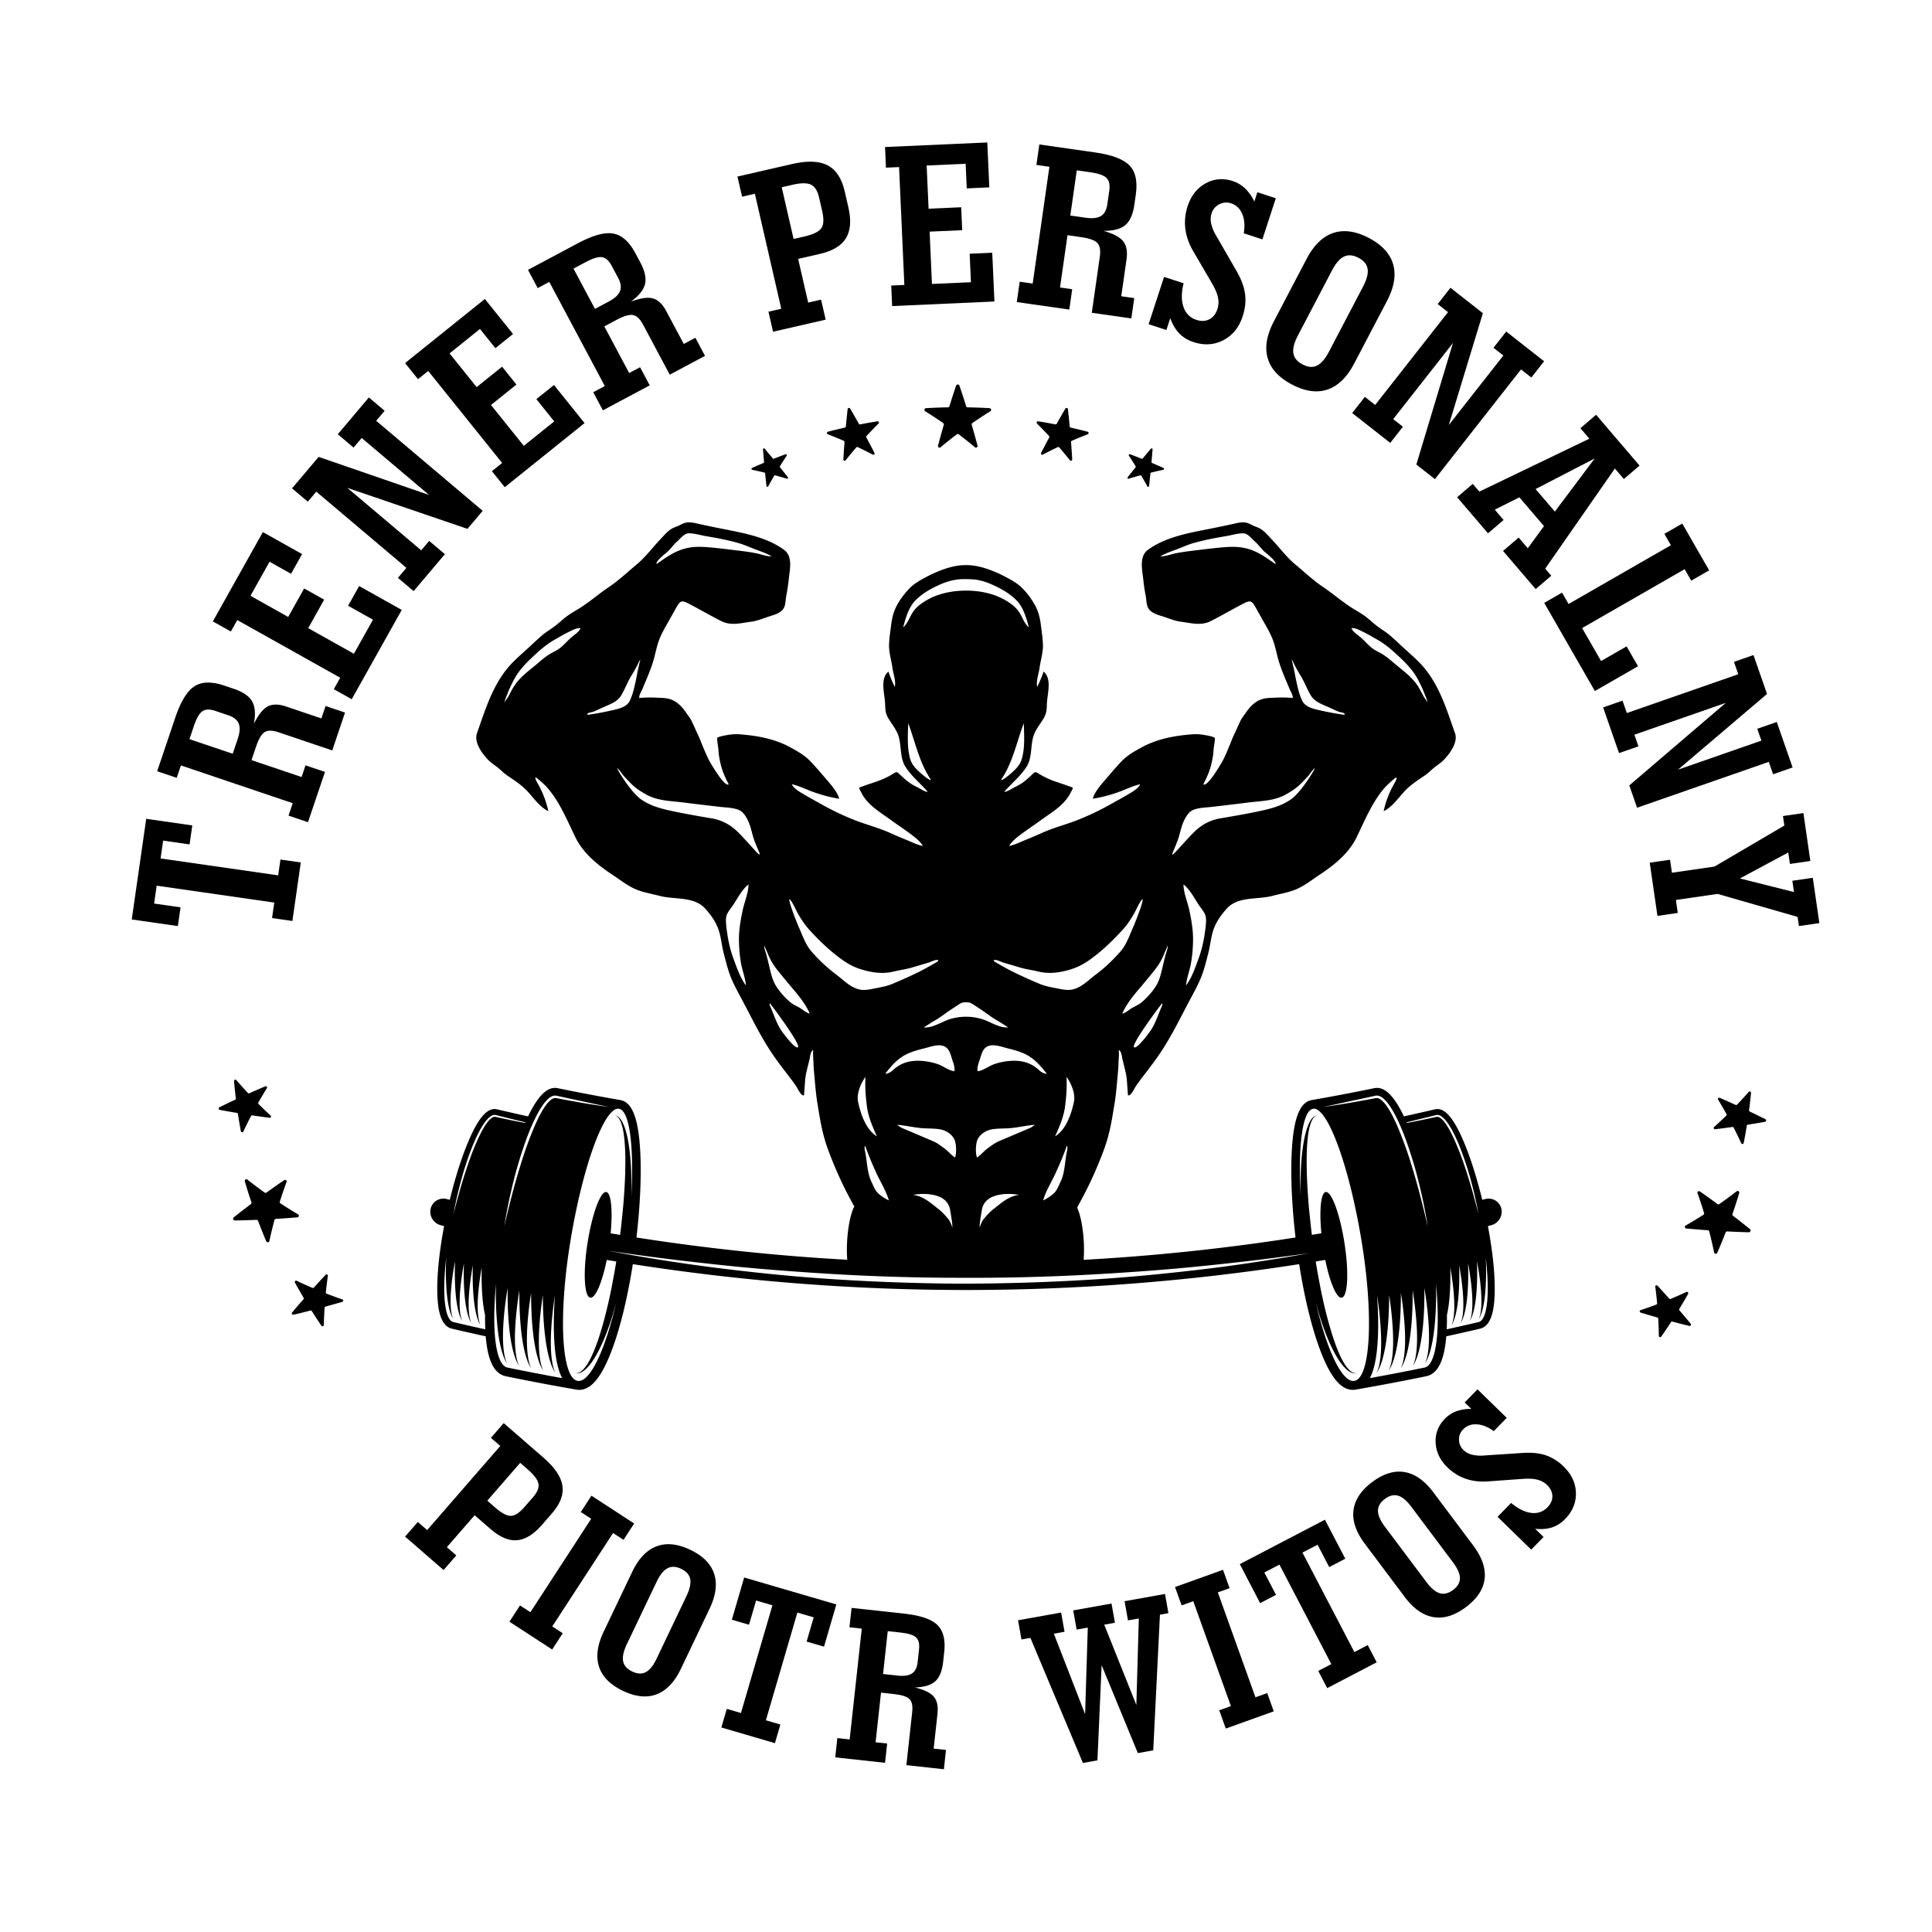
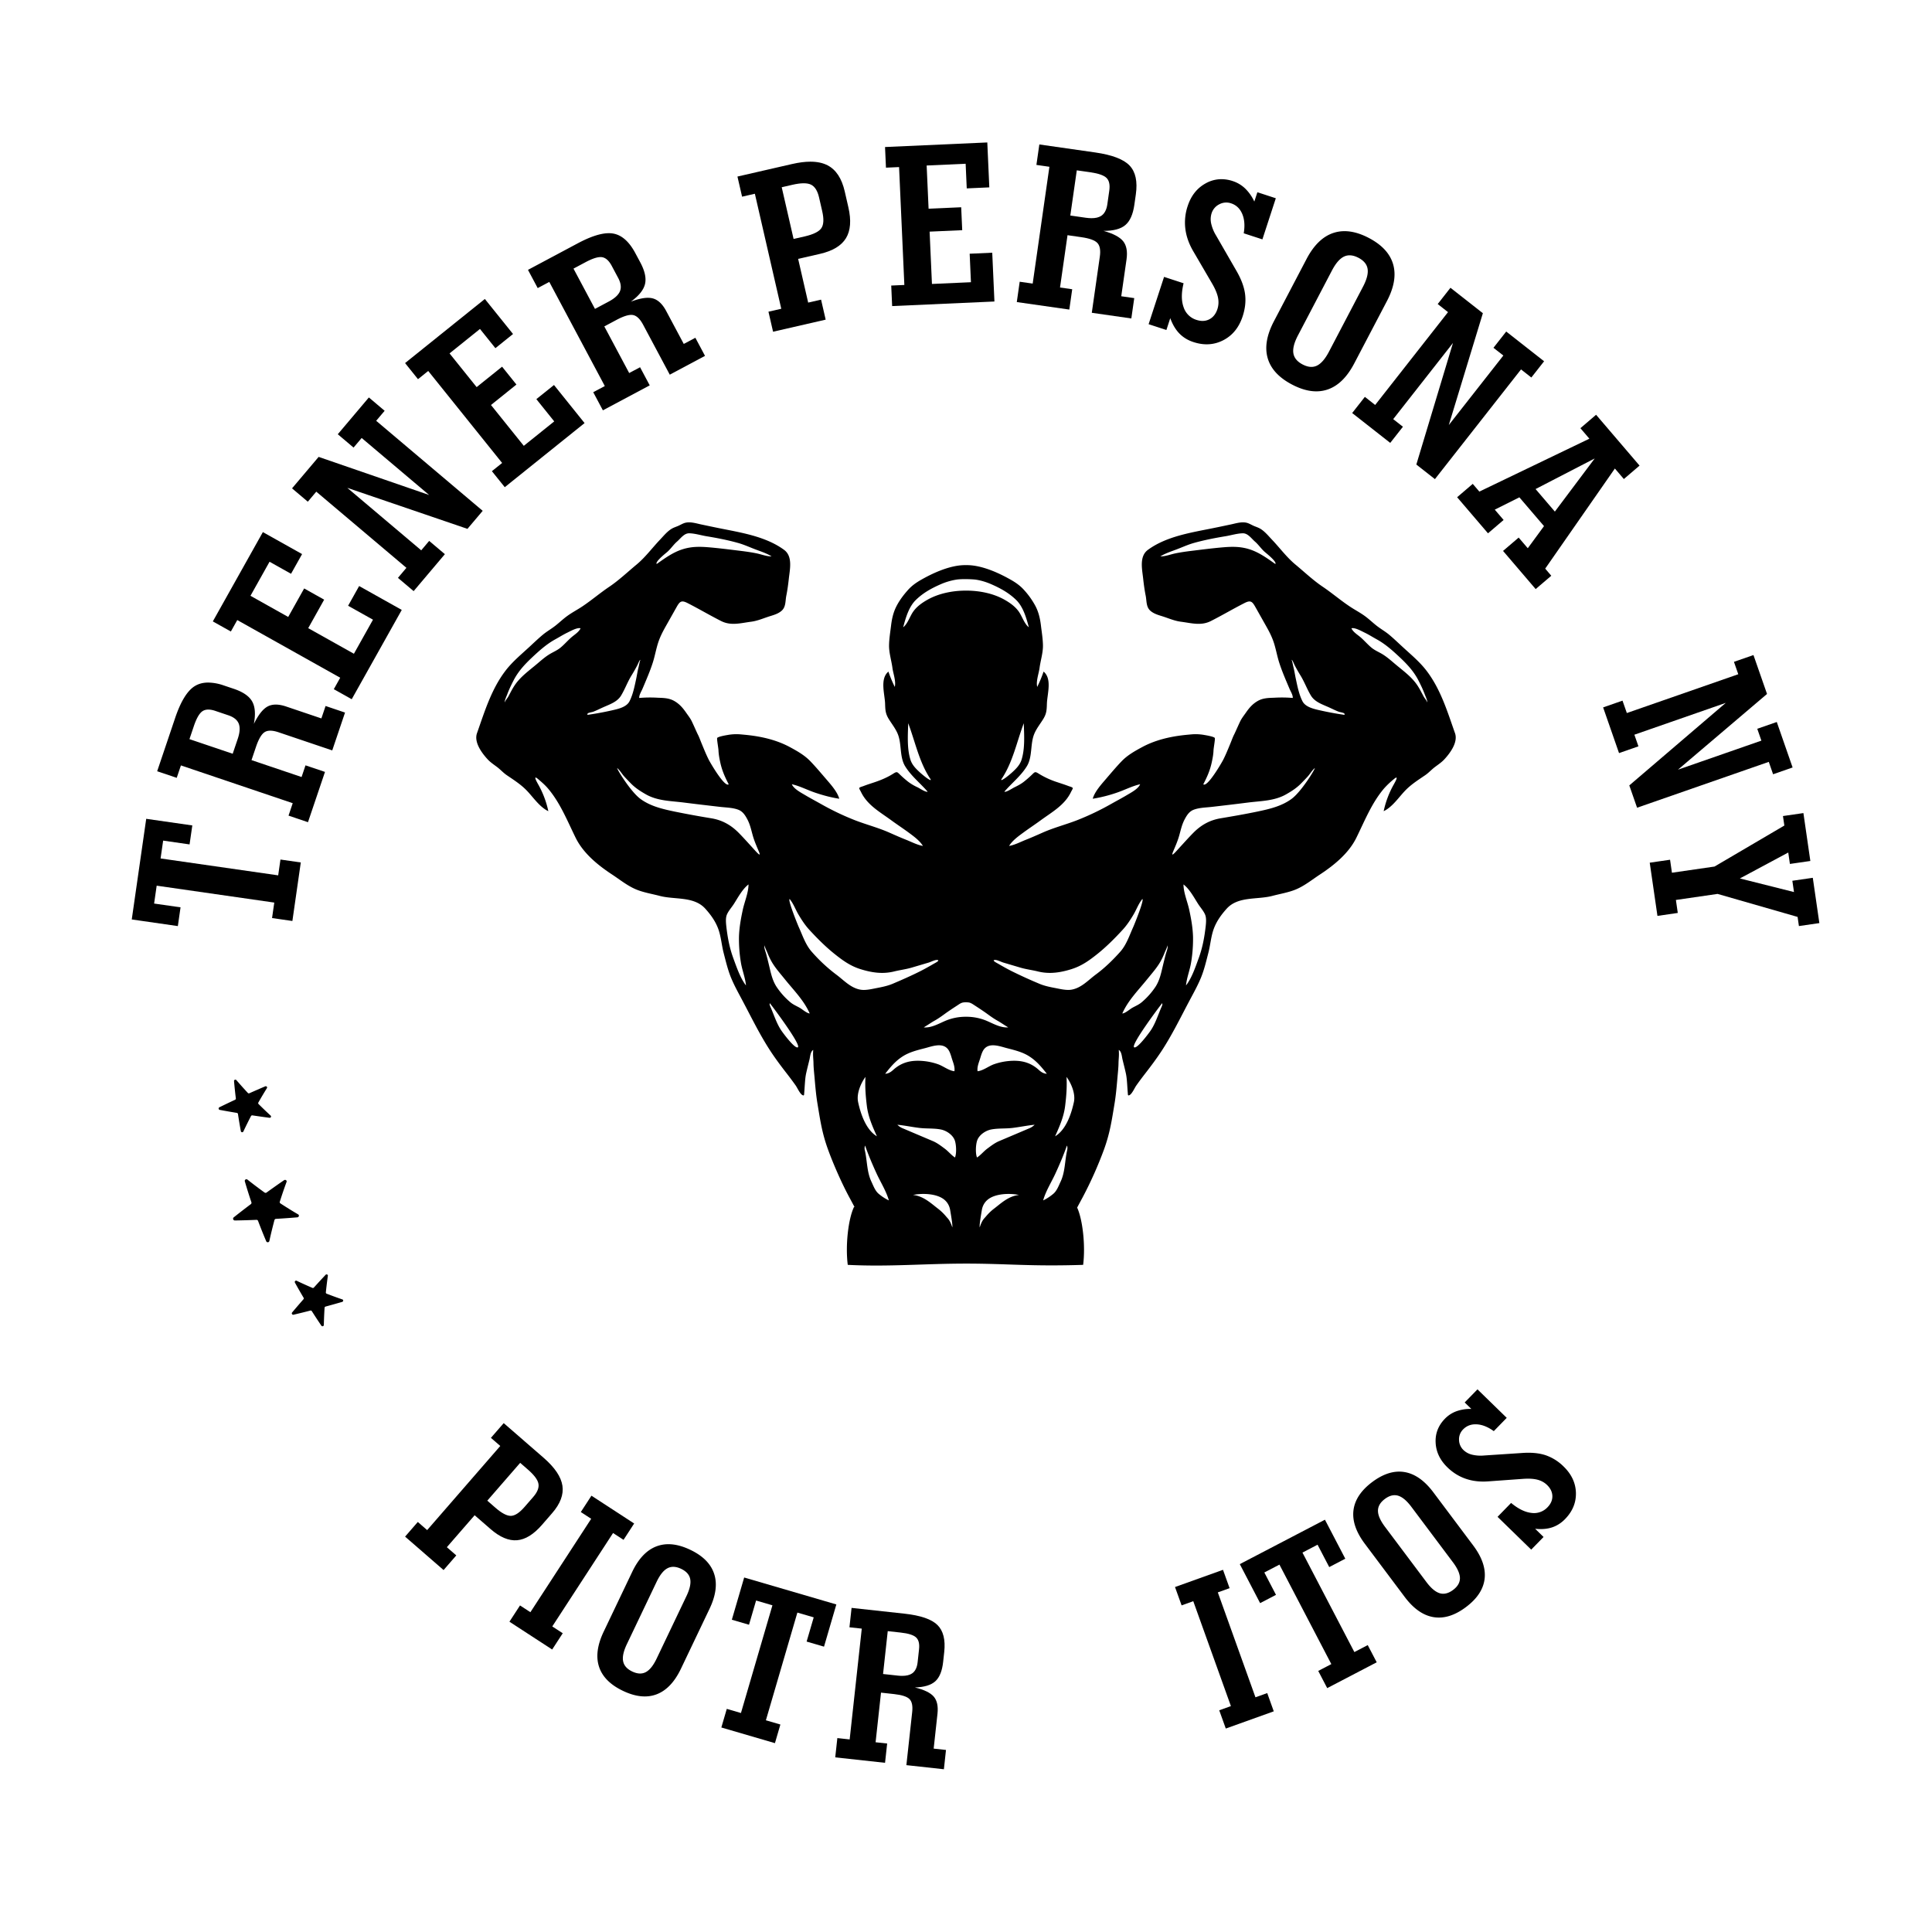
<svg xmlns="http://www.w3.org/2000/svg" width="120" height="120" fill="none">
  <path d="m18.16 57.204-1.262-.182.138-.961-7.304-1.05-.16 1.11 1.642.235-.167 1.165-2.863-.412.898-6.251 2.863.411-.17 1.179-1.641-.236-.16 1.108 7.305 1.05.141-.982 1.263.181-.522 3.635Z" fill="#000" />
  <path d="M12.074 42.63c-.454.296-.851.948-1.192 1.955l-1.12 3.318 1.215.41.26-.772 6.944 2.347-.26.772 1.208.408 1.056-3.123-1.21-.408-.244.725-3.11-1.05.277-.82c.165-.488.345-.794.539-.918.194-.124.483-.12.868.01l3.331 1.125.794-2.35-1.208-.409-.261.772-2.19-.74c-.47-.158-.852-.159-1.147-.002-.295.157-.58.519-.856 1.084.114-.605.078-1.07-.108-1.398-.186-.327-.563-.587-1.132-.78l-.618-.208a3.087 3.087 0 0 0-.978-.183c-.33 0-.617.079-.858.236Zm-.307 3.28.272-.807c.165-.488.343-.797.534-.927s.459-.137.804-.02l.806.272c.34.115.555.29.646.522.091.233.07.548-.065.947l-.311.92-2.686-.908Z" fill="#000" />
  <path d="m13.22 38.597 1.119.627.398-.711 6.394 3.582-.398.712 1.113.623 3.108-5.547-2.647-1.483-.686 1.225 1.546.865-1.185 2.116-2.838-1.59.99-1.77-1.242-.696-.991 1.77-2.344-1.314 1.185-2.115 1.335.748.686-1.224-2.436-1.365-3.108 5.547Z" fill="#000" />
  <path d="m20.98 26.971.98.829.504-.596 4.19 3.541-6.863-2.366-1.652 1.954.98.829.526-.623 5.598 4.73-.526.624.975.823 1.94-2.295-.975-.824-.494.585-4.591-3.88 7.462 2.547.947-1.12-6.616-5.592.526-.622-.98-.828-1.93 2.284Z" fill="#000" />
  <path d="m25.159 22.55.803 1.001.636-.51 4.59 5.714-.636.51.8.995 4.957-3.982-1.9-2.365-1.095.878 1.11 1.382-1.89 1.518-2.038-2.536 1.58-1.27-.891-1.11-1.58 1.269-1.683-2.094 1.89-1.519.958 1.194 1.095-.88-1.75-2.176-4.956 3.982Z" fill="#000" />
  <path d="m35.884 15.114-3.09 1.648.604 1.132.72-.383 3.448 6.467-.719.383.6 1.126 2.909-1.551-.6-1.126-.676.36-1.545-2.896.763-.407c.455-.242.795-.342 1.021-.299.227.043.436.243.627.602l1.655 3.102 2.189-1.168-.6-1.125-.72.383-1.088-2.039c-.233-.438-.511-.7-.834-.788-.323-.088-.778-.02-1.366.203.498-.363.791-.726.88-1.092.089-.366-.008-.814-.29-1.344l-.308-.575c-.382-.717-.84-1.124-1.373-1.22a1.522 1.522 0 0 0-.273-.023c-.502 0-1.147.21-1.934.63Zm-.263 1.57.75-.4c.455-.242.796-.345 1.024-.31.228.037.428.216.6.537l.4.75c.169.317.207.592.113.824-.093.231-.325.446-.696.644l-.857.457-1.334-2.502Z" fill="#000" />
  <path d="m49.204 10.186-3.4.78.288 1.25.794-.182 1.64 7.144-.796.182.286 1.244 3.268-.75-.286-1.243-.801.184-.623-2.716 1.354-.31c.793-.182 1.331-.507 1.617-.975.285-.468.335-1.107.149-1.918l-.228-.995c-.184-.8-.538-1.338-1.06-1.61-.292-.153-.65-.229-1.071-.229-.336 0-.713.048-1.13.144Zm-.65 1.444.663-.152c.534-.123.92-.125 1.158-.008.238.118.404.382.498.792l.195.85c.113.492.095.847-.054 1.063-.15.216-.494.385-1.033.51l-.69.157-.737-3.212Z" fill="#000" />
  <path d="m54.971 9.132.058 1.282.814-.036.328 7.322-.815.036.057 1.275 6.353-.284-.136-3.031-1.402.063.079 1.77-2.422.108-.145-3.25 2.025-.09-.064-1.424-2.025.09-.12-2.683 2.422-.109.068 1.53 1.402-.063-.125-2.79-6.352.284Z" fill="#000" />
  <path d="m64.373 10.243.807.116-1.038 7.255-.807-.115-.18 1.263 3.262.466.18-1.262-.757-.109.465-3.249.856.123c.51.073.843.193 1 .361.158.168.208.454.15.856l-.498 3.48 2.456.352.181-1.263-.807-.116.328-2.288c.07-.49 0-.867-.208-1.128-.208-.261-.616-.476-1.222-.644.616.002 1.068-.118 1.355-.361.288-.243.475-.661.56-1.256l.092-.645c.115-.805-.014-1.403-.388-1.796-.373-.392-1.086-.664-2.139-.814l-3.466-.496-.182 1.27Zm3.068 3.282-.962-.138.402-2.807.842.12c.51.074.846.192 1.01.356.162.165.217.427.166.787l-.12.842c-.051.355-.183.6-.395.731-.146.091-.341.136-.584.136-.11 0-.23-.009-.36-.027Z" fill="#000" />
  <path d="M74.876 11.395c-.53.294-.898.763-1.108 1.405a3.214 3.214 0 0 0-.142 1.427c.061.475.232.947.511 1.415l1.157 1.982c.188.325.307.611.358.859.05.247.038.486-.036.715-.099.301-.266.512-.502.634s-.502.134-.799.037a1.218 1.218 0 0 1-.8-.79c-.144-.4-.144-.895 0-1.485l-1.213-.396-.96 2.938 1.105.361.24-.735c.144.396.334.714.568.954.235.241.525.418.871.53.67.22 1.29.18 1.862-.118.572-.298.971-.793 1.197-1.485.16-.49.208-.96.144-1.41-.064-.451-.253-.942-.567-1.472l-1.228-2.131a2.432 2.432 0 0 1-.304-.737 1.224 1.224 0 0 1 .022-.638.941.941 0 0 1 .48-.566.916.916 0 0 1 .731-.06c.32.104.55.323.693.655.142.332.174.734.094 1.206l1.16.378.833-2.554-1.145-.374-.19.58a2.719 2.719 0 0 0-.564-.807 2.01 2.01 0 0 0-.78-.467 2.24 2.24 0 0 0-.697-.117 2.01 2.01 0 0 0-.992.266Z" fill="#000" />
  <path d="M82.81 14.471c-.657.221-1.21.76-1.66 1.619l-2.023 3.861c-.452.863-.581 1.627-.389 2.293.192.667.697 1.214 1.513 1.641.816.428 1.552.53 2.207.308.656-.222 1.209-.764 1.66-1.627l2.024-3.861c.45-.858.58-1.62.389-2.285-.19-.665-.694-1.212-1.51-1.64-.538-.281-1.042-.422-1.51-.422-.243 0-.476.038-.7.113Zm-1.904 8.165c-.335-.175-.526-.408-.572-.696-.046-.288.049-.658.286-1.11l2.108-4.025c.237-.453.487-.742.75-.868.264-.126.563-.1.898.074.335.176.525.407.569.694.044.288-.052.657-.29 1.11l-2.108 4.024c-.237.453-.486.742-.747.87a.79.79 0 0 1-.349.08c-.17 0-.351-.052-.545-.153Z" fill="#000" />
  <path d="m89.298 18.884.641.503-4.525 5.766-.64-.503-.788 1.004 2.364 1.855.788-1.003-.603-.473 3.711-4.73-2.275 7.55 1.154.906 5.348-6.814.641.503.792-1.009-2.353-1.847-.792 1.01.614.48-3.388 4.317 2.116-6.945-2.013-1.58-.792 1.01Z" fill="#000" />
  <path d="m98.162 26.596.557.652-6.834 3.286-.41-.48-.97.83 1.917 2.241.97-.829-.549-.641 1.528-.765 1.53 1.788-1.008 1.374-.566-.662-.97.829 2.026 2.37.97-.828-.377-.442 4.327-6.218.558.653.975-.834-2.7-3.158-.974.834Zm-2.785 3.78 3.673-1.9-2.475 3.3-1.198-1.4Z" fill="#000" />
-   <path d="m103.376 33.158.406.707-6.355 3.65-.406-.706-1.107.636 3.146 5.476 2.68-1.54-.709-1.235-1.586.911-1.176-2.047 6.368-3.658.409.713 1.113-.639-1.67-2.907-1.113.639Z" fill="#000" />
  <path d="m107.699 41.108.268.77-6.921 2.41-.269-.77-1.204.42.988 2.838 1.205-.42-.252-.722 5.677-1.977-5.992 5.126.483 1.386 8.18-2.848.268.77 1.212-.422-.983-2.825-1.212.422.256.736-5.181 1.804 5.531-4.703-.842-2.416-1.212.421Z" fill="#000" />
  <path d="m110.743 50.686.086.59-4.337 2.547-2.645.384-.116-.807-1.263.183.479 3.305 1.263-.184-.117-.806 2.588-.376 4.971 1.429.082.568 1.27-.184-.408-2.813-1.27.184.102.701-3.361-.845 3.005-1.61.102.709 1.27-.184-.431-2.975-1.27.184Z" fill="#000" />
  <path d="m30.492 89.307.581.505-4.541 5.225-.581-.505-.79.91 2.39 2.077.79-.91-.586-.51 1.726-1.985.99.86c.58.504 1.127.735 1.643.693.516-.043 1.031-.36 1.547-.953l.632-.728c.51-.586.723-1.155.64-1.706-.083-.55-.47-1.126-1.16-1.727l-2.486-2.16-.795.914Zm.28 4.342-.505-.44 2.042-2.349.485.422c.39.34.608.633.65.88.043.246-.066.52-.327.82l-.54.621c-.313.36-.594.544-.842.55h-.013c-.246 0-.563-.168-.95-.504Z" fill="#000" />
  <path d="m36.075 93.915.645.42-3.776 5.802-.645-.42-.657 1.01 2.654 1.727.657-1.01-.65-.423 3.775-5.802.651.423.66-1.015-2.653-1.727-.661 1.015Z" fill="#000" />
  <path d="M40.777 96.046c-.613.232-1.116.761-1.51 1.587l-1.773 3.716c-.395.83-.49 1.556-.286 2.178.205.622.7 1.12 1.486 1.495s1.484.446 2.094.213c.61-.233 1.114-.764 1.51-1.594l1.773-3.716c.394-.826.49-1.55.286-2.17-.203-.622-.697-1.12-1.483-1.494-.485-.232-.938-.348-1.357-.348-.26 0-.506.045-.74.133Zm-1.509 7.774c-.322-.154-.51-.366-.564-.637-.054-.27.023-.623.23-1.058l1.848-3.873c.208-.435.433-.717.678-.845.244-.129.527-.116.85.038.322.154.508.365.56.635.052.27-.026.622-.233 1.057l-1.848 3.873c-.207.435-.432.717-.674.846a.746.746 0 0 1-.357.089c-.152 0-.315-.042-.49-.125Z" fill="#000" />
  <path d="m45.456 100.604 1.066.311.44-1.504 1.015.297-1.955 6.69-.88-.257-.338 1.156 3.329.973.338-1.157-.9-.263 1.955-6.689 1.015.296-.44 1.504 1.08.316.766-2.622-5.725-1.673-.766 2.622Z" fill="#000" />
  <path d="m52.761 101.074.765.083-.752 6.882-.765-.084-.131 1.198 3.094.338.131-1.198-.718-.078.336-3.082.812.089c.484.053.803.156.956.31.154.154.21.421.169.803l-.361 3.301 2.33.255.13-1.198-.765-.084.237-2.17c.05-.465-.026-.818-.231-1.059-.205-.24-.596-.429-1.174-.569.581-.017 1.004-.145 1.268-.383.264-.239.427-.64.488-1.203l.067-.612c.084-.763-.057-1.324-.422-1.683s-1.046-.592-2.045-.702l-3.287-.359-.132 1.205Zm2.999 3.001-.912-.1.291-2.662.798.088c.484.052.805.154.964.304.159.149.22.395.182.737l-.087.798c-.037.338-.153.572-.35.703-.147.099-.351.148-.611.148-.086 0-.177-.005-.275-.016Z" fill="#000" />
-   <path d="m69.848 99.453.214 1.193.672-.12-.153 5.373-1.995-4.988.665-.12-.213-1.192-2.38.426.214 1.192.692-.124-.166 5.376-1.942-4.998.665-.119-.213-1.193-2.676.479.214 1.193.553-.099 3.262 7.768.903-.162.26-5.909 2.25 5.459.956-.171.416-8.426.527-.095-.214-1.192-2.51.45Z" fill="#000" />
  <path d="m72.982 98.573.41 1.14.724-.26 2.338 6.516-.725.26.407 1.134 2.98-1.069-.406-1.134-.731.262-2.338-6.516.731-.262-.409-1.14-2.98 1.069Z" fill="#000" />
  <path d="m77.006 97.151 1.263 2.422.985-.514-.724-1.39.938-.488 3.223 6.179-.813.424.557 1.068 3.075-1.604-.558-1.068-.83.433-3.224-6.179.938-.489.725 1.39.997-.521-1.264-2.422-5.288 2.759Z" fill="#000" />
  <path d="M85.229 92.053c-.696.523-1.084 1.109-1.163 1.76-.078.65.157 1.34.706 2.073l2.47 3.294c.551.735 1.15 1.157 1.797 1.263.646.107 1.317-.101 2.013-.623.697-.522 1.083-1.107 1.16-1.757.077-.648-.16-1.34-.712-2.076l-2.47-3.294c-.549-.732-1.146-1.152-1.79-1.26a2.018 2.018 0 0 0-.334-.028c-.541 0-1.1.216-1.677.648Zm4.199 6.906c-.265-.078-.542-.31-.831-.695l-2.575-3.433c-.289-.386-.434-.717-.434-.993 0-.275.142-.52.428-.735.286-.214.56-.281.823-.202.263.079.539.31.828.697l2.574 3.433c.29.385.435.716.438.99.001.275-.14.52-.426.733-.21.157-.413.236-.612.236a.755.755 0 0 1-.213-.03Z" fill="#000" />
  <path d="m90.974 87.109.413.402a2.566 2.566 0 0 0-.92.142 1.9 1.9 0 0 0-.72.466c-.414.425-.607.923-.577 1.494.029.57.272 1.08.73 1.525.338.33.721.568 1.15.714.427.146.898.198 1.412.157l2.162-.156c.353-.023.645-.005.876.056.231.06.428.17.592.328.214.209.323.439.328.69.005.25-.096.481-.301.692a1.15 1.15 0 0 1-1.004.35c-.398-.046-.817-.252-1.258-.619l-.841.863 2.09 2.037.767-.786-.523-.51c.395.043.743.015 1.045-.084.302-.099.573-.27.813-.517.464-.476.689-1.019.675-1.628-.015-.608-.268-1.153-.76-1.633a2.929 2.929 0 0 0-1.136-.71c-.409-.133-.903-.177-1.483-.132l-2.318.153a2.302 2.302 0 0 1-.751-.05 1.154 1.154 0 0 1-.532-.284.89.89 0 0 1-.28-.643.865.865 0 0 1 .254-.644c.222-.227.503-.332.844-.314.34.017.695.158 1.061.422l.804-.825-1.817-1.77-.795.814Z" fill="#000" />
-   <path d="M59.385 23.953c-.143.425-.282.848-.414 1.275a.104.104 0 0 1-.099.073 30.87 30.87 0 0 0-1.357.052.103.103 0 0 0-.05.19c.38.236.753.483 1.115.732.038.026.053.07.04.115-.123.427-.242.855-.356 1.282a.106.106 0 0 0 .04.114c.035.026.08.024.115-.004.327-.276.665-.542 1.012-.806a.094.094 0 0 1 .117 0c.346.264.684.53 1.012.806a.09.09 0 0 0 .114.004.106.106 0 0 0 .04-.114 56.906 56.906 0 0 0-.357-1.282.103.103 0 0 1 .04-.115c.364-.249.735-.496 1.115-.732a.1.1 0 0 0 .046-.113.103.103 0 0 0-.096-.077 30.69 30.69 0 0 0-1.356-.052.104.104 0 0 1-.099-.073c-.132-.427-.27-.85-.414-1.275a.108.108 0 0 0-.104-.072.11.11 0 0 0-.104.072Zm6.785 1.427c-.181.31-.36.624-.534.937a.082.082 0 0 1-.09.041 30.8 30.8 0 0 0-1.061-.19.082.082 0 0 0-.087.045.082.082 0 0 0 .015.097c.254.252.5.509.741.768.026.026.03.064.013.097-.17.316-.336.631-.498.949a.083.083 0 0 0 .011.096c.024.027.06.033.091.017.305-.16.615-.315.93-.465a.076.076 0 0 1 .093.02c.228.263.449.531.664.8a.073.073 0 0 0 .089.023.086.086 0 0 0 .05-.085 57.357 57.357 0 0 0-.073-1.07.082.082 0 0 1 .05-.083c.325-.14.654-.275.988-.403a.082.082 0 0 0 .054-.082.083.083 0 0 0-.062-.077c-.348-.09-.697-.176-1.048-.254a.083.083 0 0 1-.065-.074c-.033-.358-.07-.716-.11-1.073a.085.085 0 0 0-.069-.074.084.084 0 0 0-.092.04Zm-13.454-.04a.085.085 0 0 0-.068.074c-.04.357-.078.714-.11 1.073a.083.083 0 0 1-.066.074c-.35.078-.7.164-1.047.254a.081.081 0 0 0-.062.076.082.082 0 0 0 .053.083c.334.128.664.263.988.403a.083.083 0 0 1 .05.084 58.36 58.36 0 0 0-.073 1.07.087.087 0 0 0 .05.084.074.074 0 0 0 .09-.022c.214-.27.436-.538.664-.801a.077.077 0 0 1 .092-.02c.315.15.626.305.931.465.031.016.067.01.09-.017a.084.084 0 0 0 .012-.096 51.858 51.858 0 0 0-.498-.95.083.083 0 0 1 .012-.096c.24-.26.488-.516.742-.768a.082.082 0 0 0 .015-.097.083.083 0 0 0-.088-.044c-.355.057-.709.12-1.061.19a.082.082 0 0 1-.09-.042 52.784 52.784 0 0 0-.534-.937.084.084 0 0 0-.092-.04Zm-5.288 2.514a.061.061 0 0 0-.037.062l.065.781a.06.06 0 0 1-.037.061c-.237.1-.473.203-.708.308a.059.059 0 0 0-.035.062.06.06 0 0 0 .048.053c.254.054.504.11.753.17a.06.06 0 0 1 .046.055l.083.776a.063.063 0 0 0 .047.054.053.053 0 0 0 .061-.027c.12-.22.245-.44.372-.66a.055.055 0 0 1 .063-.025c.245.068.487.136.727.21a.054.054 0 0 0 .063-.025.063.063 0 0 0-.005-.07l-.485-.613a.06.06 0 0 1-.005-.07c.135-.218.274-.434.417-.65a.06.06 0 0 0-.004-.071.058.058 0 0 0-.067-.02c-.242.09-.482.182-.721.277a.059.059 0 0 1-.068-.018l-.503-.603a.06.06 0 0 0-.07-.017Zm24.052.017-.502.603a.06.06 0 0 1-.068.018c-.24-.095-.48-.188-.721-.277a.058.058 0 0 0-.068.02.06.06 0 0 0-.003.071c.142.216.282.432.416.65a.06.06 0 0 1-.005.07l-.485.612a.063.063 0 0 0-.005.071.053.053 0 0 0 .063.024c.24-.073.482-.141.727-.21a.055.055 0 0 1 .063.027c.128.22.253.438.372.66a.053.053 0 0 0 .062.026.062.062 0 0 0 .046-.054l.084-.776a.06.06 0 0 1 .046-.054c.25-.061.499-.117.752-.171a.06.06 0 0 0 .048-.053.059.059 0 0 0-.035-.062c-.234-.105-.47-.208-.708-.308a.059.059 0 0 1-.036-.06l.065-.782a.06.06 0 0 0-.038-.061.06.06 0 0 0-.07.017Z" fill="#000" />
-   <path d="M108.615 67.821c-.237.27-.477.532-.72.788a.083.083 0 0 1-.096.018c-.326-.15-.652-.295-.979-.438a.087.087 0 0 0-.096.018.074.074 0 0 0-.011.092c.179.294.354.594.523.9a.077.077 0 0 1-.014.093c-.249.243-.502.481-.758.712a.074.074 0 0 0-.016.09c.016.032.05.05.087.045.354-.042.708-.09 1.063-.14a.083.083 0 0 1 .087.046c.159.315.315.636.464.961a.081.081 0 0 0 .085.048.081.081 0 0 0 .072-.067c.07-.353.132-.707.189-1.062a.083.083 0 0 1 .069-.069c.355-.056.711-.114 1.065-.177a.085.085 0 0 0 .069-.073.086.086 0 0 0-.046-.09 48.63 48.63 0 0 0-.968-.474.084.084 0 0 1-.047-.087c.048-.356.088-.713.123-1.071a.08.08 0 0 0-.05-.084.082.082 0 0 0-.095.021Zm-.749 6.171c-.353.276-.713.539-1.072.793a.103.103 0 0 1-.122-.001 53.962 53.962 0 0 0-1.08-.778.106.106 0 0 0-.121-.002.091.091 0 0 0-.035.109c.145.403.278.812.406 1.228a.093.093 0 0 1-.04.11c-.368.234-.734.459-1.107.671a.09.09 0 0 0-.043.106.107.107 0 0 0 .094.077c.44.04.882.077 1.326.108a.103.103 0 0 1 .093.078c.109.427.212.86.302 1.299a.1.1 0 0 0 .091.082.102.102 0 0 0 .105-.063c.181-.415.355-.833.517-1.255a.104.104 0 0 1 .103-.068c.447.024.891.04 1.34.052a.107.107 0 0 0 .103-.073.11.11 0 0 0-.031-.122 55.52 55.52 0 0 0-1.054-.829.103.103 0 0 1-.034-.118c.15-.428.289-.858.42-1.291a.103.103 0 0 0-.161-.112Zm-5.006 5.845a.073.073 0 0 0-.047.08c.044.341.083.686.115 1.033a.077.077 0 0 1-.05.08c-.327.123-.655.238-.982.346a.074.074 0 0 0-.051.076.086.086 0 0 0 .061.076c.342.103.685.205 1.03.302.035.01.059.04.061.076.019.352.031.709.037 1.066a.083.083 0 0 0 .151.047c.205-.295.407-.593.601-.895a.083.083 0 0 1 .092-.036c.348.093.696.182 1.045.268a.086.086 0 0 0 .093-.039.086.086 0 0 0-.005-.1 60.547 60.547 0 0 0-.695-.826.081.081 0 0 1-.008-.098c.187-.307.369-.617.545-.93a.084.084 0 0 0-.108-.116c-.324.15-.65.294-.977.43a.082.082 0 0 1-.095-.022 52.292 52.292 0 0 0-.719-.796.086.086 0 0 0-.063-.028.082.082 0 0 0-.031.006Z" fill="#000" />
  <path d="M14.587 67.067a.083.083 0 0 0-.051.084c.032.358.068.716.113 1.072a.083.083 0 0 1-.048.086c-.326.152-.65.307-.973.465a.085.085 0 0 0-.047.089.085.085 0 0 0 .068.074c.353.066.71.129 1.063.187a.083.083 0 0 1 .069.07c.053.356.112.71.178 1.064a.083.083 0 0 0 .071.067.082.082 0 0 0 .086-.047c.153-.323.31-.642.474-.956a.083.083 0 0 1 .087-.044c.355.053.708.104 1.062.15a.083.083 0 0 0 .087-.044.074.074 0 0 0-.015-.09 27.081 27.081 0 0 1-.751-.72.076.076 0 0 1-.013-.094c.172-.304.35-.602.532-.895a.073.073 0 0 0-.01-.091.085.085 0 0 0-.096-.019c-.328.14-.656.282-.983.428a.083.083 0 0 1-.096-.019c-.24-.258-.478-.524-.712-.795a.084.084 0 0 0-.095-.022Zm.661 6.196a.103.103 0 0 0-.04.116c.126.434.262.867.407 1.295.015.044 0 .09-.036.118-.357.268-.709.54-1.06.819a.108.108 0 0 0-.034.122.11.11 0 0 0 .103.073c.449-.007.893-.02 1.34-.039a.103.103 0 0 1 .102.069c.16.424.328.844.505 1.26a.103.103 0 0 0 .196-.017c.095-.438.202-.87.315-1.296a.103.103 0 0 1 .094-.077c.444-.026.887-.058 1.327-.095a.106.106 0 0 0 .094-.076.091.091 0 0 0-.042-.107c-.37-.215-.734-.444-1.1-.681a.094.094 0 0 1-.039-.11c.132-.416.27-.823.419-1.225a.09.09 0 0 0-.035-.109.106.106 0 0 0-.12.001c-.365.25-.727.506-1.088.767a.103.103 0 0 1-.122 0 29.526 29.526 0 0 1-1.064-.803.1.1 0 0 0-.122-.005Zm4.975 5.92c-.245.26-.486.522-.726.788a.084.084 0 0 1-.096.021c-.325-.14-.65-.286-.972-.44a.083.083 0 0 0-.109.116c.173.315.352.627.536.936a.082.082 0 0 1-.009.097c-.236.27-.472.544-.703.819a.085.085 0 0 0-.006.1c.02.032.056.047.092.04.35-.082.7-.168 1.047-.258a.083.083 0 0 1 .092.037c.192.304.39.604.592.901.021.03.057.044.093.033a.082.082 0 0 0 .06-.078c.008-.358.024-.714.046-1.066a.083.083 0 0 1 .062-.076c.346-.094.69-.191 1.033-.29.034-.012.059-.041.062-.076a.074.074 0 0 0-.05-.077c-.327-.111-.653-.23-.978-.356a.077.077 0 0 1-.05-.08c.035-.347.077-.692.125-1.033a.074.074 0 0 0-.046-.08.084.084 0 0 0-.095.022Z" fill="#000" />
-   <path d="M85.353 67.59c-1.29.266-2.584.512-3.88.737-.743.128-1.129 1.138-1.239 3.19-.078 1.48 0 3.354.234 5.346a132.715 132.715 0 0 1-20.24 1.589h-.456a132.713 132.713 0 0 1-20.24-1.589c.233-1.992.312-3.866.234-5.347-.11-2.05-.497-3.06-1.239-3.19a126.06 126.06 0 0 1-3.88-.736c-.626-.129-1.215.432-1.846 1.75-.644-.14-1.286-.286-1.928-.437-.572-.134-1.12.468-1.74 1.896-.43.994-.849 2.295-1.196 3.724a44.352 44.352 0 0 1-.191-.048.813.813 0 0 0-1 .607.87.87 0 0 0 .643 1.023l.195.048c-.268 1.42-.42 2.76-.425 3.842-.007 1.578.289 2.385.916 2.533.697.163 1.395.321 2.094.473.124 1.533.533 2.332 1.25 2.48 1.456.3 2.914.576 4.375.83.838.145 1.566-.684 2.265-2.606.505-1.387.937-3.206 1.247-5.186a134.188 134.188 0 0 0 41.388 0c.31 1.98.742 3.8 1.247 5.186.7 1.922 1.427 2.75 2.265 2.606 1.46-.254 2.919-.53 4.374-.83.718-.149 1.127-.947 1.25-2.48.7-.152 1.398-.31 2.094-.473.628-.148.924-.955.917-2.533-.004-1.082-.157-2.422-.425-3.842l.195-.049a.87.87 0 0 0 .643-1.022.813.813 0 0 0-1-.607l-.19.048c-.348-1.428-.767-2.73-1.198-3.724-.619-1.428-1.167-2.03-1.739-1.896-.642.15-1.285.296-1.928.437-.572-1.195-1.11-1.768-1.672-1.768a.854.854 0 0 0-.174.018Zm-2.669 1.06c.319-.066.772-.169 1.318-.283a126.401 126.401 0 0 0 1.422-.309c.038-.008.047-.006.072-.009.036-.008.101.007.15.016a.778.778 0 0 1 .251.14c.292.244.49.573.68.905.184.336.347.69.499 1.05.293.72.537 1.461.745 2.161.208.7.364 1.365.494 1.935.129.57.214 1.05.275 1.386.059.336.087.53.087.53l-.122-.522a62.097 62.097 0 0 0-.34-1.367 43.254 43.254 0 0 0-.543-1.912 23.383 23.383 0 0 0-.759-2.138 10.874 10.874 0 0 0-.479-1.037c-.18-.325-.374-.648-.628-.864a.65.65 0 0 0-.2-.117c-.035-.002-.052-.02-.101-.012-.017.001-.051.002-.054.004l-.062.011c-.165.031-.327.062-.484.09-.314.058-.611.112-.886.16-.549.098-1.008.165-1.33.216-.32.048-.504.074-.504.074l.5-.108ZM31.41 75.642c.06-.335.146-.816.275-1.386.13-.57.286-1.235.494-1.935.207-.7.452-1.44.745-2.162.152-.359.314-.713.5-1.05.19-.331.387-.66.678-.903a.775.775 0 0 1 .251-.14c.05-.01.115-.025.151-.017.025.003.034.001.072.009l.062.014.48.106c.312.068.607.132.88.189.546.114 1 .217 1.317.282l.5.109-.505-.073c-.321-.052-.78-.119-1.33-.217a122.385 122.385 0 0 1-1.369-.25l-.062-.011c-.003-.002-.037-.003-.054-.004-.049-.007-.066.01-.1.012a.647.647 0 0 0-.2.117c-.255.215-.45.539-.63.864-.177.33-.333.681-.478 1.037-.297.71-.547 1.444-.759 2.138a43.03 43.03 0 0 0-.544 1.912 60.228 60.228 0 0 0-.462 1.888s.03-.193.088-.529Zm49.482-5.405c.134-.819.355-1.315.663-1.368.886-.154 2.23 3.485 3.002 8.14.773 4.655.58 8.584-.434 8.76-.345.06-.735-.333-1.12-1.065-.459-.868-.91-2.214-1.289-3.846.241.92.525 1.764.834 2.468.323.74.676 1.331 1.025 1.671.171.171.349.27.482.297a.5.5 0 0 0 .172.005c.021-.004.032-.007.032-.005h-.017a.465.465 0 0 1-.178-.028c-.12-.042-.264-.16-.405-.34-.285-.361-.556-.969-.813-1.716a24.898 24.898 0 0 1-.703-2.615c-.109-.485-.2-.99-.296-1.504a35.28 35.28 0 0 1-.125-.737l.594-.098c.282 1.4.704 2.399 1.022 2.344.378-.066.453-1.588.168-3.399-.284-1.81-.806-3.225-1.166-3.163-.303.053-.402 1.14-.268 2.565l-.588.097a35.792 35.792 0 0 1-.087-.743c-.054-.52-.11-1.031-.144-1.528a39.218 39.218 0 0 1-.08-1.433 25.146 25.146 0 0 1-.01-1.284c.02-.794.088-1.458.232-1.893.071-.216.16-.375.251-.453.09-.078.161-.085.158-.09 0 .006-.065-.001-.174.067-.106.067-.229.218-.328.436-.204.434-.348 1.108-.432 1.915-.042.405-.072.844-.082 1.308-.011.43-.012.885.005 1.35-.099-1.695-.062-3.136.099-4.115ZM35.877 85.768c-1.014-.175-1.207-4.104-.434-8.759.772-4.655 2.116-8.293 3.002-8.14.196.034.356.247.482.609.036.103.069.218.099.345.03.127.057.265.082.414.049.297.086.638.112 1.014.025.377.04.791.041 1.236.001.223 0 .453-.006.69-.008.375-.024.768-.048 1.175.016-.466.016-.92.005-1.35-.01-.464-.04-.903-.083-1.308-.083-.807-.226-1.481-.431-1.915-.1-.218-.222-.369-.328-.436-.109-.068-.175-.06-.174-.066-.003.004.069.011.158.089.09.078.18.237.251.453.144.435.211 1.099.232 1.893.009.397.003.828-.01 1.284-.014.456-.046.937-.08 1.433-.035.497-.09 1.008-.144 1.528-.026.246-.056.495-.087.743l-.588-.097c.134-1.425.034-2.512-.269-2.565-.359-.062-.88 1.353-1.166 3.163-.285 1.81-.21 3.333.17 3.399.317.055.739-.944 1.021-2.344l.594.098c-.04.247-.081.493-.126.737-.096.513-.186 1.019-.295 1.504-.211.97-.45 1.865-.703 2.615-.257.747-.528 1.355-.813 1.716-.142.18-.285.298-.405.34a.464.464 0 0 1-.178.027h-.018l.032.006c.034.005.092.01.173-.005.133-.026.31-.126.481-.297.35-.34.703-.93 1.026-1.671.31-.704.593-1.548.833-2.468a27.726 27.726 0 0 1-.468 1.756c-.13.423-.265.813-.402 1.163a9.26 9.26 0 0 1-.418.927c-.07.133-.14.255-.21.365-.07.11-.14.208-.21.293-.218.268-.431.412-.63.412a.407.407 0 0 1-.07-.006ZM87.368 69.71a322.008 322.008 0 0 1 1.403-.345l.371-.093.048-.012c.03-.007.036-.005.056-.009.027-.007.078.003.117.009a.61.61 0 0 1 .197.102c.23.18.388.427.54.677.15.253.28.522.403.793.238.546.438 1.108.608 1.64.172.532.302 1.038.41 1.471.109.434.182.8.234 1.056.05.256.076.404.076.404l-.103-.397a47.034 47.034 0 0 0-.282-1.04 32.67 32.67 0 0 0-.448-1.453 17.515 17.515 0 0 0-.62-1.62 8.169 8.169 0 0 0-.386-.785c-.145-.245-.3-.488-.501-.647a.49.49 0 0 0-.157-.085c-.027-.001-.041-.014-.079-.007-.013.001-.04.002-.042.004l-.048.01a81.548 81.548 0 0 1-1.778.368l-.019-.041ZM28.245 75c.052-.257.125-.623.233-1.057.11-.433.24-.94.41-1.471.17-.532.37-1.094.609-1.64.122-.271.254-.54.403-.793.152-.25.31-.498.54-.677a.607.607 0 0 1 .197-.102c.038-.006.09-.016.117-.009.02.003.026.002.056.009l.048.012a156.007 156.007 0 0 0 1.773.438l-.018.04a60.028 60.028 0 0 1-1.779-.367l-.047-.01c-.003-.002-.03-.003-.043-.004-.037-.007-.05.006-.078.007a.49.49 0 0 0-.157.085c-.2.159-.357.402-.5.647-.143.249-.27.514-.388.784-.24.537-.444 1.094-.619 1.62a32.703 32.703 0 0 0-.448 1.454c-.12.429-.22.787-.282 1.04l-.102.397s.025-.148.075-.404Zm31.326 4.73c-2.736-.016-5.471-.12-8.032-.291-2.561-.168-4.945-.43-6.985-.683a114.67 114.67 0 0 1-4.918-.733c-1.183-.206-1.857-.336-1.857-.336s.678.105 1.867.266c1.188.168 2.888.377 4.929.598 2.04.223 4.425.415 6.982.571 2.556.155 5.285.243 8.014.243 2.73.017 5.46-.053 8.017-.191 2.556-.138 4.942-.317 6.983-.526 2.042-.207 3.743-.406 4.932-.567 1.19-.153 1.868-.254 1.868-.254s-.675.127-1.86.325c-1.185.19-2.879.46-4.92.7-2.041.24-4.426.486-6.988.638-2.54.154-5.253.24-7.967.24h-.066Zm32.32 2.125c.022-.043.059-.106.088-.194.037-.086.07-.193.102-.317.033-.124.062-.265.09-.42.106-.618.145-1.45.13-2.277-.003-.172-.009-.344-.016-.514a20.718 20.718 0 0 1 .083.897c.123 1.758-.057 2.976-.528 3.087-.66.154-1.32.304-1.981.45a14.777 14.777 0 0 0 .012-.883c.017-.076.035-.157.05-.242.116-.617.168-1.448.165-2.275 0-.15-.004-.299-.008-.448.022.126.045.252.065.379.126.795.203 1.601.184 2.21a4.81 4.81 0 0 1-.028.414 2.39 2.39 0 0 1-.054.316c-.016.088-.044.155-.061.201l-.026.07.037-.066c.023-.043.06-.105.091-.192.037-.086.07-.193.105-.317.034-.123.065-.264.093-.418.114-.617.162-1.448.156-2.276-.001-.15-.005-.299-.009-.447.023.126.046.25.067.378.128.795.208 1.6.191 2.209a4.702 4.702 0 0 1-.026.414c-.015.124-.03.23-.053.317-.016.088-.044.156-.06.201l-.026.07.036-.066c.023-.043.06-.105.09-.193.038-.086.07-.193.105-.316.034-.124.064-.265.091-.419.112-.618.157-1.449.148-2.276-.001-.15-.006-.3-.01-.448.023.126.046.25.067.378.132.794.214 1.6.2 2.208a4.786 4.786 0 0 1-.025.415c-.014.123-.03.23-.052.316-.015.089-.043.156-.06.202l-.025.07.036-.066c.024-.044.06-.105.09-.193.037-.087.07-.194.103-.317.033-.124.063-.265.09-.42.11-.618.152-1.45.14-2.276-.002-.15-.007-.3-.012-.448.023.126.047.25.069.377.135.794.22 1.6.208 2.208-.003.151-.01.291-.024.414-.013.124-.028.231-.05.317-.016.089-.043.156-.06.202l-.024.071.035-.067Zm-63.731.261c-.471-.11-.652-1.328-.529-3.086a18.757 18.757 0 0 1 .084-.897c-.007.17-.013.342-.017.514-.014.827.025 1.659.132 2.278.027.154.056.295.089.42.033.123.065.23.101.316.03.088.067.15.09.194l.035.067-.025-.07c-.016-.047-.043-.114-.059-.203a2.405 2.405 0 0 1-.05-.317 4.852 4.852 0 0 1-.024-.414c-.012-.609.073-1.414.208-2.208.021-.126.046-.251.07-.377-.006.149-.011.297-.013.448-.012.827.03 1.658.14 2.277.027.154.056.295.09.418.033.124.065.231.102.318.03.088.067.15.09.193l.036.067-.025-.071c-.016-.046-.044-.114-.06-.202a2.34 2.34 0 0 1-.051-.316 4.824 4.824 0 0 1-.025-.415c-.014-.608.068-1.414.2-2.208.02-.127.045-.252.067-.378-.004.149-.009.297-.01.448-.01.827.036 1.658.147 2.276.028.154.058.295.092.419.034.123.067.23.104.316.03.088.068.15.09.193l.037.067-.026-.07c-.016-.046-.044-.114-.06-.202a2.388 2.388 0 0 1-.053-.317 4.813 4.813 0 0 1-.027-.414c-.016-.608.064-1.414.192-2.21.021-.126.044-.251.067-.377-.004.148-.008.297-.01.447-.005.828.043 1.659.157 2.276.028.154.059.295.093.418.034.124.067.23.105.317.03.087.068.149.091.192l.037.067-.026-.07c-.017-.047-.045-.114-.061-.202a2.427 2.427 0 0 1-.054-.316 4.978 4.978 0 0 1-.028-.415c-.019-.608.058-1.414.183-2.21.02-.126.044-.252.066-.378-.004.149-.007.298-.008.448-.003.827.048 1.658.164 2.275.016.085.033.166.051.242a17.358 17.358 0 0 0 .012.882c-.661-.145-1.321-.294-1.981-.45Zm60.398 2.486c.032-.057.082-.137.124-.25.022-.057.052-.12.075-.188l.07-.224c.047-.16.09-.345.13-.545.162-.805.239-1.89.244-2.971.001-.224-.002-.446-.005-.667l.008.087.03.37c.028.366.047.717.057 1.051.014.445.013.86-.004 1.24-.012.285-.032.549-.062.79-.058.484-.15.876-.274 1.157-.124.28-.281.45-.468.49-1.132.232-2.265.451-3.4.656.283-.533.447-1.367.5-2.525.036-.786.017-1.68-.052-2.641.032.214.063.43.091.647.132 1.044.198 2.1.148 2.894-.012.198-.03.38-.055.54l-.038.224c-.013.07-.033.13-.047.187-.025.114-.065.2-.09.26l-.036.09.05-.085c.034-.055.086-.134.13-.247.023-.056.053-.117.078-.186l.074-.222c.05-.16.097-.342.14-.542.177-.801.275-1.885.3-2.966.004-.195.005-.39.006-.584.025.165.05.33.072.496.137 1.043.209 2.1.162 2.893a6.09 6.09 0 0 1-.09.765c-.012.069-.032.13-.046.186-.024.115-.064.202-.087.261l-.037.091.05-.085c.033-.056.085-.135.128-.249.023-.055.054-.117.077-.186l.073-.222c.05-.16.096-.343.139-.543.172-.803.265-1.886.285-2.967.004-.196.004-.39.004-.585l.074.496c.142 1.043.219 2.098.175 2.892-.01.198-.026.38-.05.54l-.036.225c-.012.07-.031.13-.045.187-.024.115-.063.202-.086.261l-.037.091.05-.085c.033-.056.084-.136.127-.25.023-.055.053-.117.076-.186l.072-.223c.05-.16.094-.343.136-.544.169-.803.256-1.887.272-2.968.002-.196.001-.39 0-.585.026.165.053.33.077.496.147 1.042.229 2.097.19 2.89-.01.199-.026.381-.048.542l-.035.225c-.012.069-.031.13-.044.187-.024.114-.063.202-.086.261l-.036.092.05-.086c.032-.057.083-.136.125-.25.023-.056.053-.118.076-.187l.07-.224c.049-.16.093-.343.134-.544.165-.804.248-1.889.258-2.97.001-.196 0-.39-.002-.584.026.164.054.328.079.495.152 1.04.238 2.095.203 2.89-.01.198-.023.38-.045.54l-.034.226c-.012.069-.03.13-.044.187-.022.115-.06.202-.084.262l-.035.092.049-.087Zm-57.04.34c-.188-.04-.345-.21-.47-.49-.04-.094-.079-.2-.113-.318-.26-.895-.306-2.464-.13-4.377-.004.22-.007.443-.007.666.006 1.081.083 2.167.244 2.972a6.358 6.358 0 0 0 .201.769c.023.069.052.131.075.187.041.114.092.194.124.25l.05.087-.036-.092c-.023-.06-.061-.147-.084-.262-.014-.057-.032-.118-.044-.187l-.034-.225a6.211 6.211 0 0 1-.045-.541c-.035-.795.051-1.85.203-2.89.025-.167.052-.33.08-.495-.003.194-.005.388-.003.584.01 1.081.093 2.166.258 2.97a6.485 6.485 0 0 0 .204.768c.023.069.053.131.075.187.043.114.094.193.126.25l.05.086-.036-.092c-.024-.06-.062-.147-.086-.261-.013-.058-.032-.118-.044-.188l-.035-.224a6.19 6.19 0 0 1-.048-.541c-.039-.794.043-1.85.19-2.891.024-.166.05-.33.077-.496-.002.195-.002.39 0 .585.015 1.081.103 2.165.272 2.968a6.383 6.383 0 0 0 .208.767c.023.069.053.131.076.187.043.113.094.193.127.249l.05.086-.037-.092c-.023-.06-.063-.146-.086-.26-.014-.058-.033-.119-.046-.188-.01-.07-.023-.144-.036-.225a6.206 6.206 0 0 1-.05-.54c-.042-.794.034-1.85.176-2.892.023-.167.05-.33.074-.496 0 .195 0 .389.004.585.02 1.08.113 2.164.285 2.967.043.2.089.383.139.543l.073.222c.023.069.054.13.077.186.043.114.095.193.128.249l.05.085-.037-.09c-.023-.06-.063-.147-.087-.261-.014-.058-.034-.118-.047-.187l-.037-.225a6.121 6.121 0 0 1-.052-.54c-.047-.794.024-1.85.162-2.893.022-.166.047-.33.072-.496 0 .194.001.389.005.584.026 1.081.124 2.165.3 2.966.044.2.09.382.141.542l.074.222c.024.069.055.13.078.186.044.113.097.192.13.248l.05.084-.037-.09c-.024-.06-.064-.146-.09-.26-.013-.057-.033-.118-.046-.187l-.039-.224a6.248 6.248 0 0 1-.054-.54c-.05-.793.016-1.85.148-2.894.028-.217.06-.433.09-.647-.068.96-.087 1.855-.051 2.641.053 1.158.217 1.992.5 2.525a140.837 140.837 0 0 1-3.4-.657Zm52.741.352Z" fill="#000" />
  <path d="M76.44 32.576c-.368.077-.735.156-1.104.23-1.352.273-2.89.507-4.035 1.345-.543.397-.366 1.183-.3 1.761.04.368.087.726.16 1.088.064.325.023.691.282.927.246.222.574.289.88.393.342.116.669.251 1.03.297.643.082 1.241.268 1.856-.043.702-.355 1.376-.755 2.077-1.112.392-.2.491-.111.697.257l.641 1.138c.204.36.377.688.503 1.08.127.398.197.806.322 1.202.117.37.262.731.411 1.09l.235.555c.071.165.213.385.202.567a8.109 8.109 0 0 0-1.15-.014c-.377.013-.712.016-1.047.213-.31.183-.512.421-.713.711-.106.153-.225.304-.316.466-.083.15-.34.747-.418.898-.09.176-.155.37-.231.552-.14.338-.276.678-.441 1.005-.093.183-.996 1.747-1.242 1.531.231-.442.407-.834.517-1.325.058-.263.107-.512.118-.783.006-.148.1-.655.083-.744.035-.095-.535-.19-.64-.208a3.035 3.035 0 0 0-.824-.039c-.516.049-1.847.14-3.045.786-.469.253-.92.505-1.287.888-.353.368-.67.749-.999 1.131-.28.326-.676.77-.79 1.192a8.818 8.818 0 0 0 1.513-.383c.472-.16.947-.41 1.431-.517-.118.291-.57.522-.83.678-.314.187-.638.358-.957.537a16.46 16.46 0 0 1-2.132 1.02c-.702.272-1.438.46-2.127.765-.347.153-.692.307-1.045.447-.334.131-.695.325-1.048.384.197-.331.591-.614.9-.84.347-.255.708-.492 1.056-.747.714-.523 1.507-.95 1.896-1.78.018-.037.116-.189.1-.231-.018-.052-.204-.098-.252-.117-.23-.089-.464-.161-.697-.24a5.264 5.264 0 0 1-1.16-.532c-.238-.151-.244-.11-.438.075a6.607 6.607 0 0 1-.487.425c-.185.144-.38.247-.59.348-.125.06-.508.32-.623.27.454-.53 1.022-.97 1.395-1.575.36-.583.206-1.37.456-1.997.13-.328.372-.631.558-.93.212-.34.222-.562.234-.958.018-.606.337-1.546-.206-2a7.564 7.564 0 0 1-.396.952c-.082-.364.098-.823.147-1.187.06-.447.212-.918.21-1.369-.003-.408-.076-.847-.125-1.254-.052-.43-.141-.83-.343-1.216a4.92 4.92 0 0 0-.694-.98c-.318-.358-.666-.562-1.083-.786-.729-.391-1.691-.79-2.535-.771-.844-.02-1.806.38-2.535.77-.417.225-.765.429-1.082.787-.267.3-.51.623-.695.98-.202.387-.29.786-.342 1.216-.05.407-.123.846-.125 1.254-.002.451.149.922.209 1.37.049.363.23.822.147 1.186a7.593 7.593 0 0 1-.396-.951c-.543.453-.224 1.393-.206 2 .012.395.023.616.234.956.187.3.428.603.558.931.25.626.096 1.414.456 1.998.373.604.94 1.045 1.395 1.574-.114.05-.498-.21-.622-.27a3.118 3.118 0 0 1-.59-.348 6.608 6.608 0 0 1-.488-.425c-.194-.185-.2-.226-.438-.075-.36.23-.756.396-1.16.532-.233.079-.468.151-.696.24-.049.02-.235.065-.253.117-.015.042.082.194.1.231.39.83 1.182 1.257 1.896 1.78.348.255.71.492 1.057.747.308.227.702.509.9.84-.354-.059-.715-.253-1.049-.384-.353-.14-.698-.294-1.045-.447-.689-.305-1.425-.493-2.127-.765a16.469 16.469 0 0 1-2.132-1.02c-.319-.179-.643-.35-.958-.538-.26-.155-.71-.386-.83-.677.486.107.96.357 1.432.517.5.17.992.303 1.513.383-.114-.422-.51-.866-.79-1.192-.33-.382-.646-.763-.999-1.13-.368-.385-.818-.636-1.287-.89-1.198-.645-2.529-.736-3.045-.785a3.034 3.034 0 0 0-.825.039c-.104.017-.674.113-.64.208-.016.089.078.596.084.744.011.27.06.52.118.783.11.49.286.883.517 1.325-.246.216-1.15-1.348-1.242-1.53-.165-.328-.3-.668-.44-1.006-.077-.183-.141-.376-.232-.552-.077-.15-.335-.748-.418-.898-.09-.162-.21-.313-.315-.466-.202-.29-.405-.528-.714-.71-.335-.198-.67-.2-1.048-.214a8.105 8.105 0 0 0-1.15.014c-.01-.182.132-.402.203-.567.08-.185.157-.37.235-.556.15-.358.294-.719.412-1.09.125-.395.194-.803.321-1.2.127-.394.3-.722.503-1.081l.641-1.138c.206-.368.305-.457.697-.257.701.357 1.375.757 2.077 1.112.615.31 1.213.125 1.856.043.361-.046.688-.181 1.03-.297.306-.104.634-.17.88-.393.26-.236.218-.602.282-.927.073-.362.12-.72.16-1.088.066-.578.243-1.364-.3-1.761-1.144-.838-2.682-1.072-4.035-1.345-.368-.074-.736-.153-1.104-.23-.308-.065-.651-.178-.967-.112-.174.036-.332.145-.497.212-.146.06-.289.105-.422.193-.26.172-.47.431-.683.656-.49.515-.908 1.09-1.456 1.544-.555.459-1.093.973-1.69 1.375-.578.388-1.109.845-1.686 1.229-.303.201-.625.368-.92.582-.261.188-.49.41-.742.608-.252.199-.533.355-.782.562-.271.227-.528.471-.787.712-.52.483-1.087.945-1.521 1.51-.884 1.15-1.3 2.534-1.777 3.884l-.002.006c-.2.564.298 1.234.661 1.627.17.184.383.325.583.475.212.16.387.36.607.51.458.312.9.589 1.282.998.387.413.77.985 1.297 1.237a5.849 5.849 0 0 0-.633-1.671c-.078-.138-.344-.61-.011-.33.217.183.438.374.622.59.765.9 1.203 2.017 1.72 3.065.478.968 1.385 1.704 2.267 2.283.468.308.92.675 1.436.901.467.206 1.02.293 1.515.423.932.247 2.123.012 2.83.791.335.37.625.77.801 1.24.182.485.213 1.016.343 1.516.134.516.258 1.048.461 1.541.21.51.493 1.008.75 1.496.547 1.035 1.068 2.101 1.713 3.08.31.47.648.92.993 1.364.19.245.376.493.555.746.108.152.26.512.42.598.12.065.101-.028.113-.157.014-.15.021-.3.032-.45.019-.252.033-.503.088-.751.063-.285.137-.568.206-.852.042-.174.054-.493.232-.595-.029.345.011.544.016.82.005.3.04.603.067.902.046.533.09 1.065.177 1.594.177 1.068.286 1.842.657 2.864.335.926.868 2.131 1.336 2.994.106.196.21.395.318.591l-.036-.015c-.363.753-.543 2.398-.39 3.6 2.553.13 4.755-.078 7.344-.078 2.59 0 4.004.184 7.276.078.15-1.181-.022-2.788-.372-3.558.112-.205.22-.413.332-.618a24.379 24.379 0 0 0 1.337-2.994c.37-1.022.48-1.796.656-2.864.087-.529.131-1.061.178-1.594.026-.3.061-.602.066-.903.005-.275.045-.474.016-.819.178.102.19.421.233.595.068.284.143.567.205.852.055.248.07.499.088.751.01.15.019.3.032.45.012.129-.007.222.114.157.16-.086.311-.446.419-.598.179-.253.364-.5.555-.746.345-.445.682-.895.993-1.365.645-.978 1.166-2.045 1.713-3.08.257-.487.54-.986.75-1.495.203-.493.327-1.025.46-1.54.131-.5.163-1.032.344-1.517.176-.47.466-.87.8-1.24.708-.78 1.9-.544 2.831-.79.495-.131 1.048-.218 1.515-.424.516-.226.968-.593 1.436-.9.882-.58 1.79-1.316 2.267-2.284.517-1.048.955-2.165 1.72-3.064a5.22 5.22 0 0 1 .623-.59c.332-.28.066.191-.011.329a5.85 5.85 0 0 0-.634 1.671c.527-.252.91-.824 1.297-1.237.383-.41.824-.686 1.282-.998.22-.15.395-.35.608-.51.198-.15.412-.29.582-.475.363-.393.86-1.063.662-1.627l-.003-.006c-.476-1.35-.892-2.734-1.777-3.885-.434-.564-1.001-1.026-1.521-1.509-.26-.24-.516-.485-.787-.712-.248-.207-.53-.363-.782-.562-.252-.198-.48-.42-.741-.608-.296-.214-.618-.38-.92-.582-.578-.384-1.109-.841-1.686-1.23-.597-.401-1.136-.915-1.69-1.374-.549-.454-.967-1.03-1.456-1.544-.214-.225-.423-.484-.684-.656-.133-.088-.275-.133-.422-.193-.165-.067-.323-.176-.497-.212a.996.996 0 0 0-.204-.02c-.256 0-.52.081-.763.132Zm-4.368 1.982c.307-.188.645-.298.981-.424.362-.135.724-.304 1.096-.409.65-.182 1.311-.31 1.975-.42.343-.056.727-.178 1.075-.181.312-.003.529.324.746.512.237.204.4.47.642.671.112.093.742.602.624.723-.504-.356-1.005-.721-1.6-.912-.629-.201-1.202-.166-1.844-.106-.603.057-1.198.134-1.8.207-.324.04-.649.087-.97.153-.297.061-.6.186-.908.186h-.017Zm-30.658-.25c.242-.202.404-.468.64-.672.218-.188.435-.515.748-.512.347.003.731.125 1.075.182.663.109 1.325.237 1.974.42.372.104.734.273 1.096.408.336.126.675.236.981.424-.313.005-.622-.123-.925-.186-.321-.066-.645-.112-.97-.153-.602-.073-1.197-.15-1.8-.207-.642-.06-1.215-.095-1.843.106-.596.19-1.096.556-1.6.912-.119-.121.512-.63.624-.723Zm15.475 2.952c.45-.436.953-.713 1.524-.965.31-.137.63-.233.965-.29.382-.064 1.088-.024 1.244 0 .336.053.655.153.965.29.571.252 1.073.529 1.524.965.441.426.638 1.122.791 1.7-.281-.217-.415-.674-.618-.965-.222-.318-.538-.542-.87-.733-.713-.41-1.594-.58-2.414-.578-.82-.001-1.7.169-2.414.578-.332.19-.648.415-.87.733-.203.29-.337.748-.618.966.154-.58.35-1.275.791-1.701Zm31.533 5.994c-.136-.255-.264-.513-.43-.749-.362-.51-.885-.877-1.357-1.277-.237-.2-.469-.405-.731-.571-.237-.15-.502-.251-.72-.431-.231-.192-.43-.425-.656-.625-.196-.173-.475-.33-.588-.575.202-.068.635.178.822.268.255.122.496.277.744.413.538.295.989.699 1.433 1.116.462.433.876.878 1.166 1.446.147.286.286.577.397.878.027.073.181.412.145.476-.03-.112-.164-.255-.225-.37Zm-56.924-.107c.111-.301.25-.592.397-.878.29-.568.704-1.013 1.166-1.446.445-.417.895-.821 1.433-1.116.248-.136.49-.29.745-.413.187-.09.62-.336.821-.268-.113.244-.393.402-.587.575-.226.2-.425.433-.657.624-.218.18-.483.282-.72.432-.262.166-.494.37-.731.571-.471.4-.995.768-1.356 1.277-.167.236-.295.494-.43.749-.062.114-.197.257-.226.369-.036-.064.118-.403.145-.476Zm50.425.96c-.36-.085-.842-.2-1.022-.548-.216-.421-.314-.928-.413-1.387-.053-.244-.087-.494-.15-.734-.018-.066-.086-.44-.117-.447.039-.045.162.266.185.311.114.222.234.433.365.645.248.399.406.847.65 1.252.239.397.69.543 1.101.726.213.095.421.203.64.285.048.018.306.061.334.105.034.053.043.091-.043.079l-.007-.002.006.001a18.975 18.975 0 0 1-1.529-.287Zm-45.42.208c.029-.044.287-.087.336-.105.218-.083.426-.19.639-.285.41-.183.862-.33 1.101-.726.244-.405.402-.853.65-1.252.131-.212.25-.423.365-.645.023-.045.146-.356.186-.31-.032.006-.1.38-.117.446-.064.24-.098.49-.15.734-.1.46-.197.966-.414 1.387-.18.349-.661.463-1.022.547a18.94 18.94 0 0 1-1.523.286l-.006.001a.213.213 0 0 1-.03.003c-.054 0-.044-.035-.014-.08Zm27.086.606c.023.726.082 1.563-.138 2.265-.097.31-.316.54-.55.755-.136.127-.28.244-.428.356-.034.026-.393.283-.251.07l.006-.01-.006.01a.648.648 0 0 1 .013-.02l-.004.005c0 .002-.002.003-.003.005.684-1.035.928-2.29 1.361-3.436Zm-6.062 3.376a5.68 5.68 0 0 1-.428-.356c-.233-.216-.453-.445-.55-.755-.22-.702-.161-1.54-.138-2.265.434 1.15.679 2.41 1.367 3.446v-.003l-.004-.005.003.005.002.003c.04.062.04.084.017.084-.056 0-.245-.135-.27-.154Zm15.337 4.597c.14-.33.285-.657.382-1.005.097-.345.165-.676.335-.997.138-.26.287-.498.574-.603.354-.129.752-.13 1.123-.173.742-.086 1.484-.172 2.225-.267.821-.105 1.659-.094 2.394-.519.355-.204.653-.396.94-.692.135-.14.272-.278.401-.422.142-.159.264-.38.428-.51.017.072-.835 1.463-1.438 1.91-.624.462-1.383.636-2.133.793-.757.158-1.52.29-2.283.418-.677.114-1.217.419-1.697.906-.244.247-.478.506-.713.763-.134.145-.264.295-.4.437-.08.084-.144.142-.172.142-.026 0-.02-.051.034-.18Zm-25.866.04c-.136-.143-.266-.293-.4-.438-.234-.257-.469-.516-.713-.764-.48-.486-1.02-.791-1.697-.905a57.991 57.991 0 0 1-2.283-.418c-.75-.157-1.51-.331-2.133-.793-.603-.447-1.455-1.837-1.438-1.91.164.13.286.351.428.51.13.144.266.283.401.422.287.296.585.488.94.692.735.425 1.573.414 2.394.52.741.094 1.483.18 2.226.266.37.043.768.044 1.122.173.287.105.436.343.575.603.17.32.237.652.334.997.097.348.242.674.382 1.005.054.13.06.181.034.181-.028 0-.091-.058-.172-.142Zm26.988 6.823a8.89 8.89 0 0 0 .115-1.576c-.017-.569-.117-1.124-.238-1.68-.108-.497-.354-1.06-.354-1.567.387.296.659.825.921 1.23.133.204.34.434.429.664.08.208.05.51.026.727-.077.671-.196 1.316-.43 1.953-.2.546-.43 1.24-.79 1.7.046-.492.246-.96.32-1.451Zm-28.441-.25c-.234-.636-.353-1.28-.43-1.952-.024-.217-.054-.519.026-.727.089-.23.296-.46.43-.665.261-.404.533-.933.92-1.23 0 .508-.246 1.071-.354 1.569-.12.555-.22 1.11-.238 1.68a8.89 8.89 0 0 0 .115 1.575c.075.49.275.959.32 1.451-.358-.46-.588-1.154-.79-1.7Zm21.028.68c.624-.197 1.1-.544 1.607-.95.552-.442 1.082-.975 1.56-1.497.257-.28.48-.62.671-.946.183-.311.31-.676.543-.954.127.047-.492 1.575-.572 1.752-.236.523-.419 1.097-.809 1.532-.459.512-.95.992-1.504 1.401-.475.35-.898.837-1.513.944-.315.055-.694-.039-1.005-.099-.328-.062-.679-.133-.987-.264a28.807 28.807 0 0 1-1.714-.78c-.29-.145-.574-.306-.854-.469-.082-.047-.42-.214-.204-.233.137-.013.396.124.531.164l1.064.315c.354.104.712.145 1.069.233.255.064.506.092.753.092.457 0 .906-.096 1.364-.24ZM53.444 61.47c-.615-.107-1.038-.594-1.513-.944a10.06 10.06 0 0 1-1.504-1.401c-.39-.435-.573-1.01-.809-1.532-.08-.177-.699-1.705-.572-1.752.234.278.36.643.543.954.192.327.414.667.67.946.479.522 1.009 1.055 1.562 1.498.506.405.982.752 1.606.95.707.223 1.39.329 2.117.148.357-.088.715-.13 1.07-.233l1.063-.315c.135-.04.394-.176.532-.164.215.02-.123.186-.205.233-.28.163-.564.324-.853.47-.563.282-1.135.534-1.715.78-.308.13-.659.2-.986.263-.245.048-.534.116-.799.116-.07 0-.14-.005-.207-.017Zm19.077-2.847c.01.002.09.015.05.01-.016-.002-.031-.006-.047-.01l-.001.009-.002-.009Zm-25.042 0c0 .002 0 .006-.002.009l-.001-.008a7.786 7.786 0 0 1-.047.01c-.04.004.04-.009.05-.011Zm23.78 2.193c.273-.34.576-.676.797-1.054.11-.187.201-.384.28-.586.029-.077.157-.326.185-.47 0 .056.004.127 0 .16-.02.13-.077.263-.111.39-.064.238-.122.478-.18.718-.11.462-.197.91-.459 1.315a4.553 4.553 0 0 1-.86.964c-.172.146-.377.23-.573.339-.165.092-.444.346-.63.358.362-.822.999-1.447 1.55-2.134ZM49.662 62.59c-.196-.109-.4-.193-.573-.339a4.551 4.551 0 0 1-.86-.964c-.262-.405-.349-.853-.46-1.315-.057-.24-.115-.48-.18-.718-.033-.127-.09-.26-.109-.39-.005-.033-.002-.104 0-.16.027.144.155.393.185.47.078.202.17.4.279.586.222.378.524.713.798 1.054.551.688 1.188 1.313 1.55 2.134-.186-.012-.465-.266-.63-.358Zm7.716 1.221c.231-.136.502-.322.633-.394.225-.124.425-.263.632-.414.264-.193.537-.373.812-.551.108-.07.21-.151.338-.18.17-.037.385-.008.415 0 .126.035.23.11.337.18.275.178.548.358.812.55.207.152.407.29.632.415.13.072.402.258.633.395-.447.038-.894-.212-1.29-.386A3.236 3.236 0 0 0 60 63.153a3.238 3.238 0 0 0-1.333.274c-.367.162-.78.39-1.195.39-.032 0-.063-.002-.094-.005Zm13.067 1.24c-.24-.12 1.556-2.517 1.74-2.742.031.09-.011.168-.046.247-.22.5-.387 1.062-.709 1.509-.094.131-.729.993-.954.993a.067.067 0 0 1-.03-.007Zm-21.875-.986c-.322-.447-.488-1.01-.709-1.51-.034-.078-.077-.156-.047-.246.185.225 1.98 2.623 1.74 2.742a.068.068 0 0 1-.03.007c-.225 0-.86-.862-.954-.993Zm12.292 1.73c.069-.211.133-.49.285-.66.347-.383.961-.145 1.381-.036.49.128.978.24 1.407.517.459.296.748.652 1.085 1.076-.196-.001-.359-.11-.499-.238-.548-.499-1.148-.607-1.808-.557a3.85 3.85 0 0 0-.972.204c-.324.113-.688.406-1.022.434-.037-.255.066-.502.143-.74Zm-4.797-.179c.43-.276.918-.389 1.407-.517.42-.11 1.034-.347 1.38.037.154.17.218.448.286.66.077.237.18.484.143.739-.334-.028-.697-.321-1.021-.434-.314-.109-.641-.179-.973-.204-.66-.05-1.26.058-1.808.557-.14.127-.303.237-.498.238.336-.424.625-.78 1.084-1.076Zm10.094 3.064c.074-.603.12-1.19.085-1.792.298.406.568 1.052.458 1.562-.158.734-.487 1.722-1.168 2.128.279-.62.542-1.215.625-1.898Zm-12.86-.228v-.002c-.11-.51.16-1.156.457-1.562-.036.603.011 1.19.085 1.792.083.683.346 1.278.625 1.898-.68-.406-1.01-1.394-1.167-2.126Zm7.404 2.361c.133-.339.521-.593.868-.66.423-.08.878-.044 1.308-.094.462-.055.92-.154 1.383-.199a1.01 1.01 0 0 1-.365.235c-.611.262-1.224.52-1.837.78-.272.116-.495.289-.732.464-.225.167-.414.406-.643.556-.108-.245-.083-.826.018-1.082Zm-2.031.526c-.237-.175-.46-.348-.732-.464-.612-.26-1.225-.518-1.837-.78a1.007 1.007 0 0 1-.365-.235c.464.045.92.144 1.384.199.43.05.884.013 1.307.094.347.067.734.321.868.66.1.257.127.837.018 1.082-.229-.15-.418-.39-.643-.556Zm6.881 1.553c.264-.573.506-1.144.716-1.74.045.1.032.217.008.32-.145.648-.116 1.322-.404 1.93-.118.248-.228.558-.441.74-.187.16-.417.315-.64.418.157-.57.513-1.13.761-1.668Zm-10.985 1.25c-.213-.182-.322-.492-.44-.74-.289-.608-.26-1.282-.406-1.93a.51.51 0 0 1 .01-.32c.209.596.451 1.167.715 1.74.248.539.604 1.098.762 1.668a2.897 2.897 0 0 1-.64-.418Zm6.417 1.01c.041-.248.165-.475.36-.636.472-.391 1.377-.414 1.946-.294-.655.066-1.13.53-1.555.854-.191.145-.361.316-.514.5-.103.122-.222.2-.37.656-.035-.133.11-.942.133-1.08Zm-2.206.424a3.204 3.204 0 0 0-.514-.5c-.425-.324-.901-.788-1.556-.855.569-.119 1.474-.096 1.946.295.195.161.319.388.36.637.022.137.168.946.134 1.079-.149-.456-.268-.534-.37-.656Zm-22.23-31.184c-.003 0-.003 0 0 0Z" fill="#000" />
</svg>